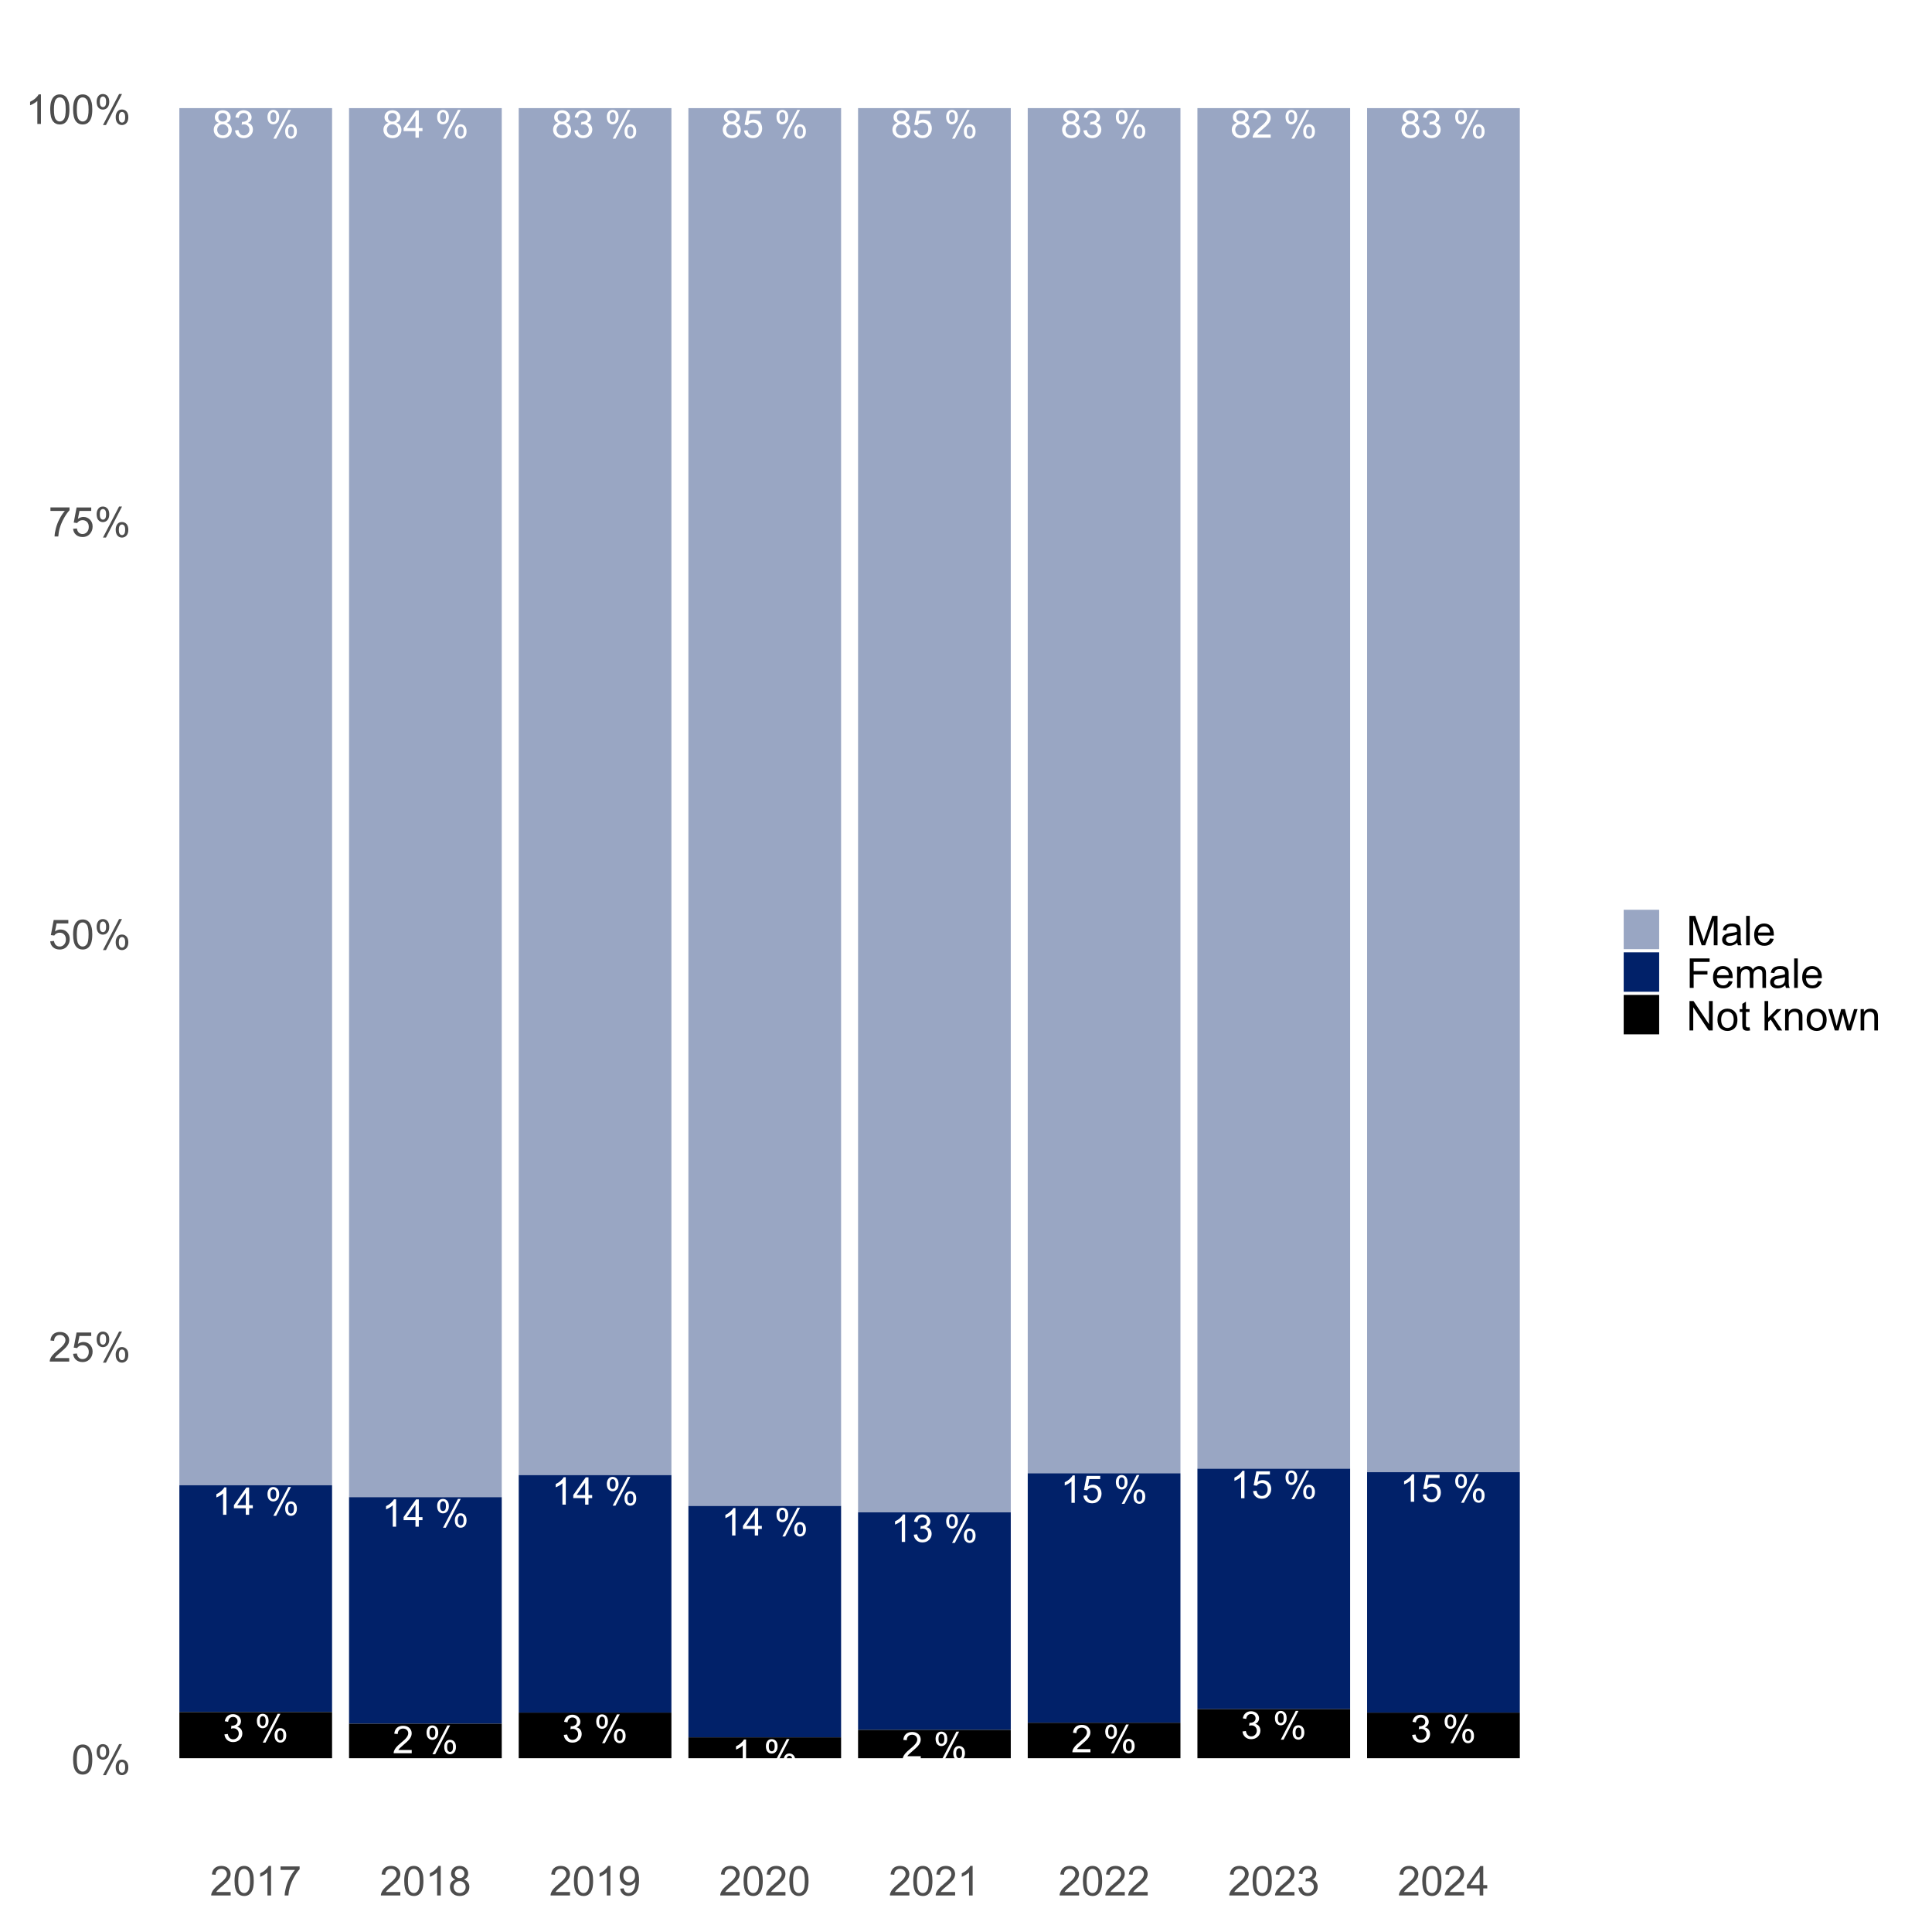
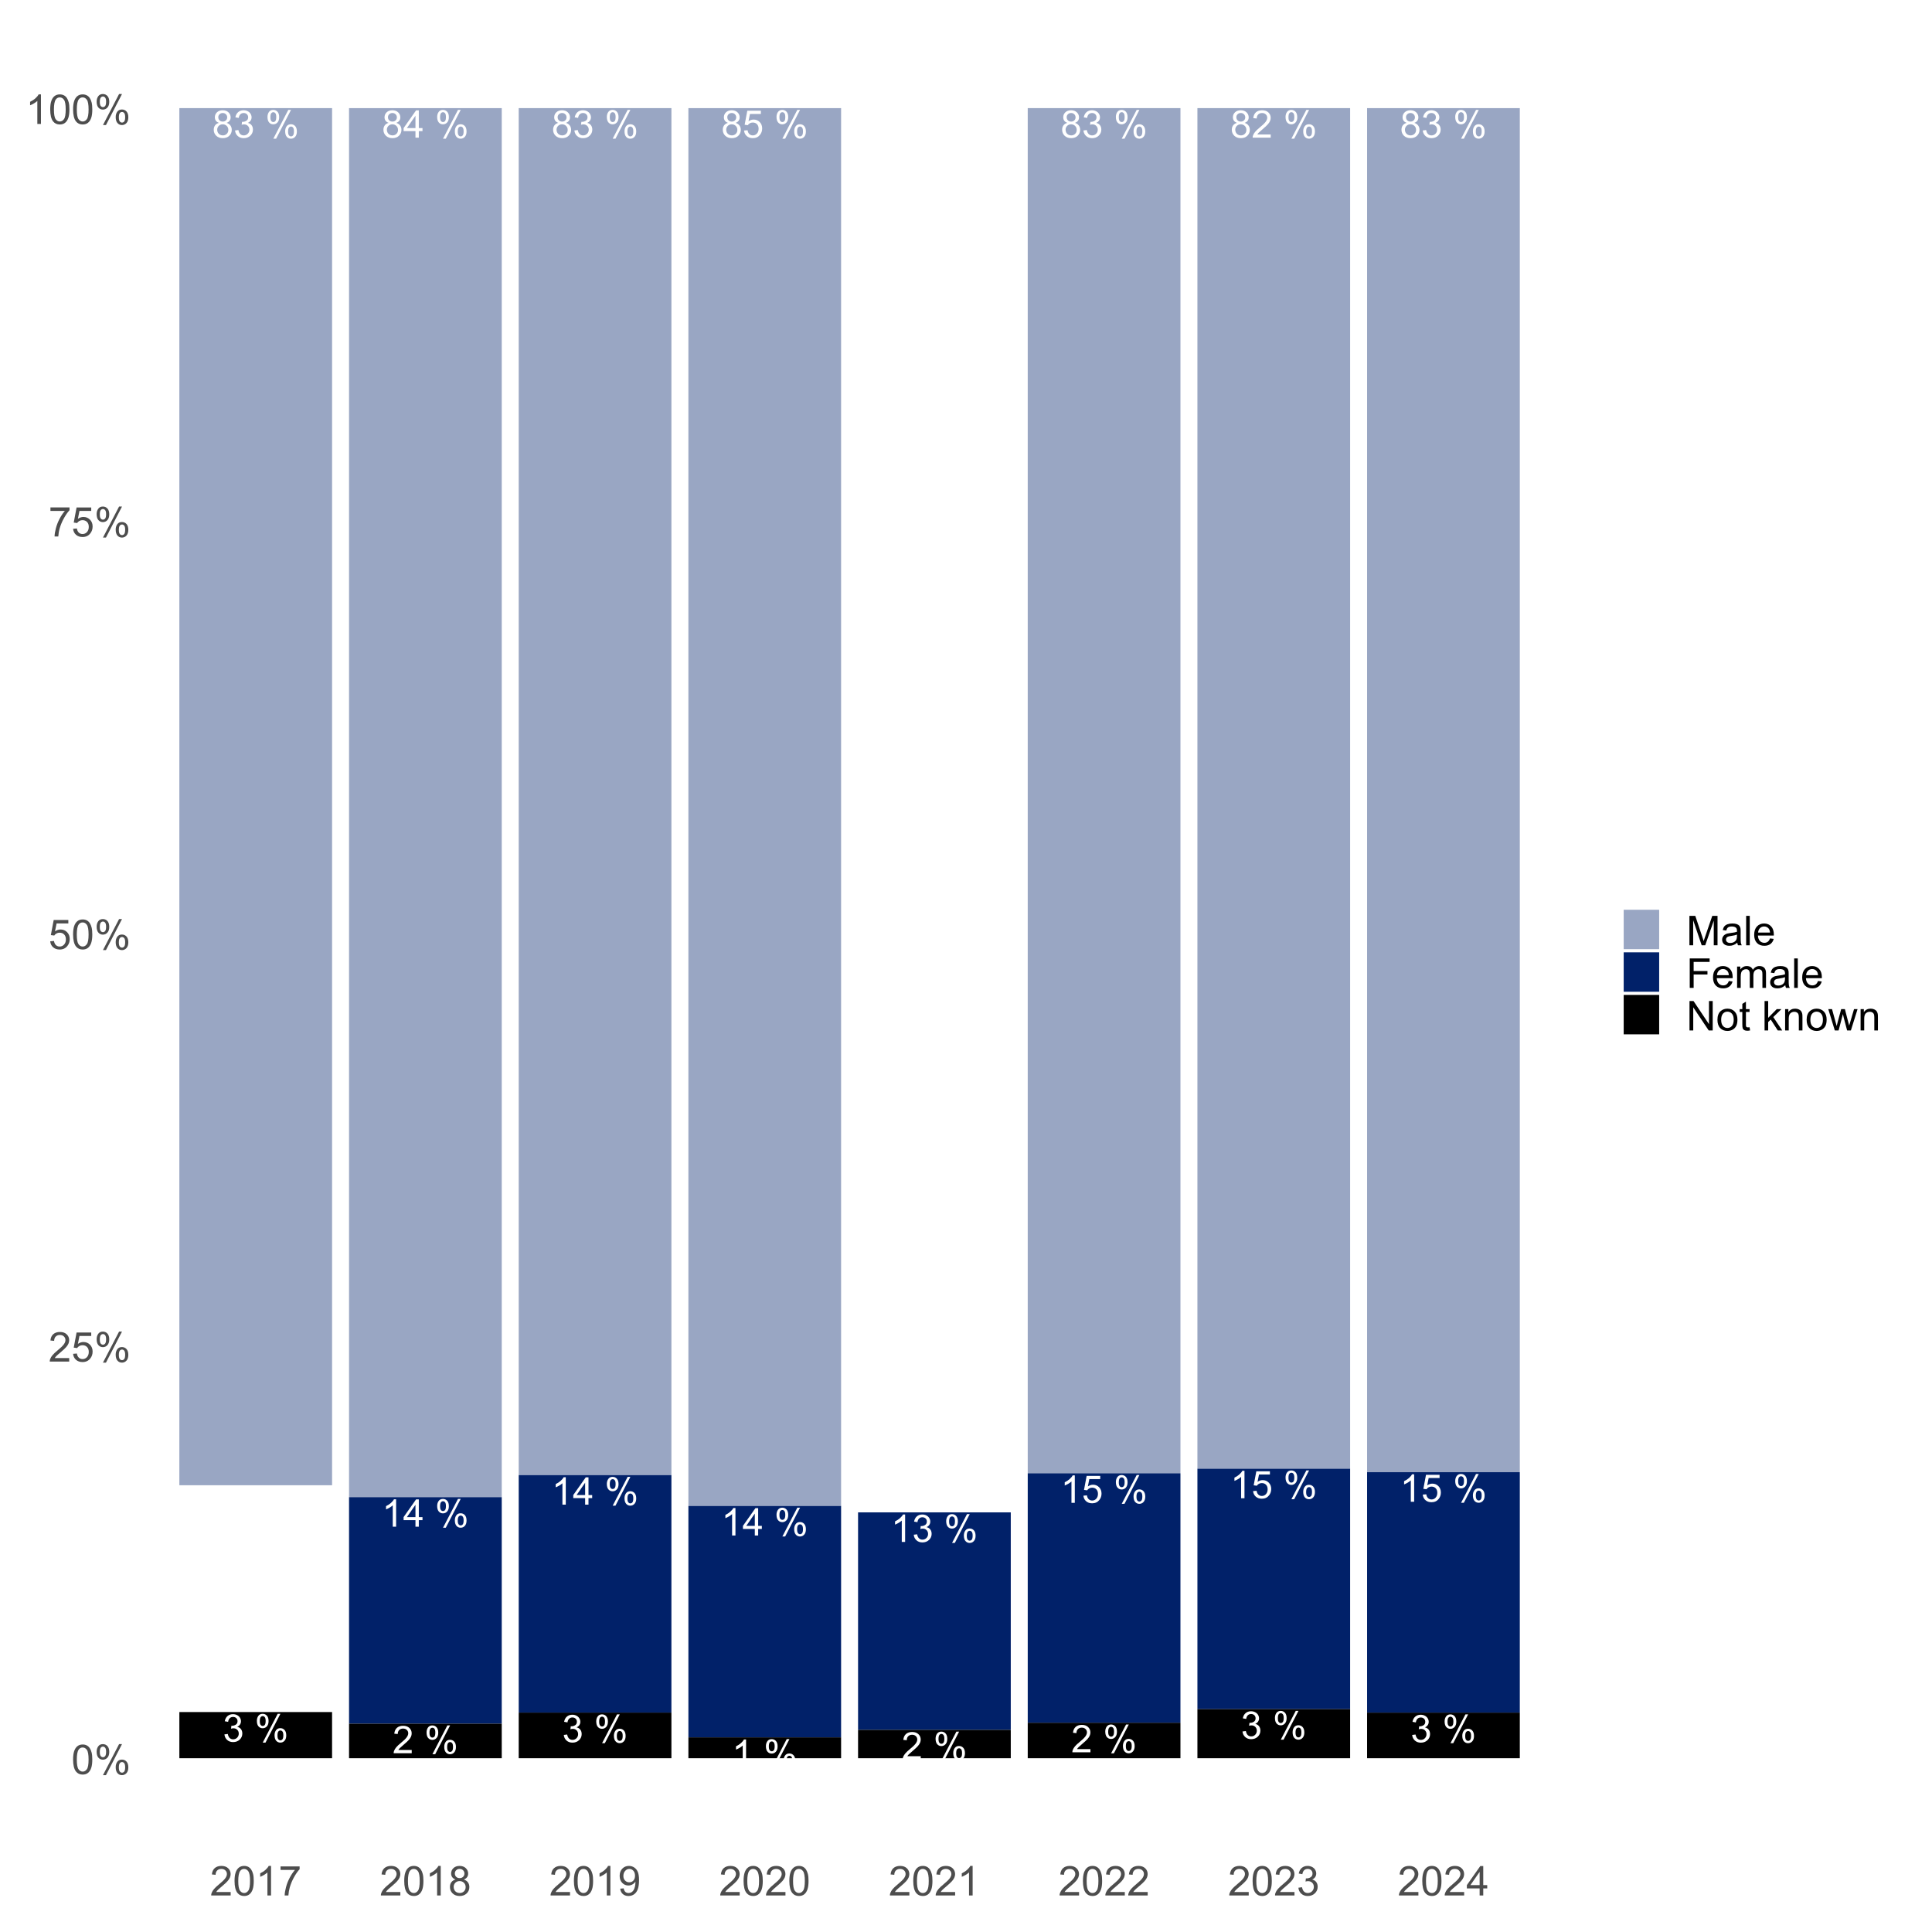
<svg xmlns="http://www.w3.org/2000/svg" xmlns:xlink="http://www.w3.org/1999/xlink" width="864" height="864" viewBox="0 0 864 864">
  <defs>
    <g>
      <g id="glyph-0-0">
        <path d="M 3.016 -6.625 C 2.395 -6.855 1.934 -7.18 1.633 -7.602 C 1.332 -8.023 1.184 -8.531 1.184 -9.121 C 1.184 -10.008 1.504 -10.758 2.141 -11.363 C 2.781 -11.969 3.633 -12.27 4.691 -12.27 C 5.762 -12.27 6.617 -11.961 7.27 -11.34 C 7.918 -10.723 8.242 -9.969 8.242 -9.078 C 8.242 -8.512 8.094 -8.02 7.797 -7.598 C 7.5 -7.18 7.051 -6.855 6.445 -6.625 C 7.195 -6.383 7.766 -5.988 8.156 -5.441 C 8.547 -4.898 8.746 -4.25 8.746 -3.492 C 8.746 -2.449 8.375 -1.57 7.637 -0.859 C 6.895 -0.148 5.926 0.207 4.719 0.207 C 3.512 0.207 2.539 -0.148 1.801 -0.863 C 1.062 -1.578 0.691 -2.469 0.691 -3.535 C 0.691 -4.328 0.895 -4.996 1.297 -5.531 C 1.699 -6.066 2.273 -6.434 3.016 -6.625 M 2.719 -9.168 C 2.719 -8.59 2.902 -8.117 3.277 -7.754 C 3.648 -7.387 4.133 -7.203 4.727 -7.203 C 5.305 -7.203 5.777 -7.383 6.148 -7.75 C 6.516 -8.113 6.703 -8.559 6.703 -9.086 C 6.703 -9.637 6.512 -10.098 6.133 -10.473 C 5.75 -10.848 5.277 -11.035 4.711 -11.035 C 4.137 -11.035 3.664 -10.852 3.285 -10.488 C 2.906 -10.121 2.719 -9.68 2.719 -9.168 M 2.234 -3.527 C 2.234 -3.098 2.336 -2.684 2.539 -2.285 C 2.742 -1.883 3.043 -1.574 3.441 -1.355 C 3.844 -1.137 4.273 -1.023 4.734 -1.023 C 5.453 -1.023 6.043 -1.258 6.512 -1.719 C 6.977 -2.18 7.211 -2.766 7.211 -3.477 C 7.211 -4.199 6.969 -4.797 6.488 -5.27 C 6.008 -5.742 5.406 -5.977 4.684 -5.977 C 3.98 -5.977 3.395 -5.742 2.93 -5.277 C 2.465 -4.809 2.234 -4.227 2.234 -3.527 Z M 2.234 -3.527 " />
      </g>
      <g id="glyph-0-1">
        <path d="M 0.719 -3.227 L 2.219 -3.426 C 2.391 -2.574 2.684 -1.965 3.098 -1.59 C 3.512 -1.211 4.016 -1.023 4.609 -1.023 C 5.316 -1.023 5.91 -1.27 6.398 -1.758 C 6.883 -2.246 7.129 -2.855 7.129 -3.574 C 7.129 -4.266 6.902 -4.832 6.453 -5.281 C 6 -5.727 5.43 -5.953 4.734 -5.953 C 4.453 -5.953 4.098 -5.895 3.676 -5.785 L 3.844 -7.102 C 3.941 -7.09 4.023 -7.086 4.086 -7.086 C 4.723 -7.086 5.297 -7.254 5.809 -7.586 C 6.32 -7.918 6.578 -8.434 6.578 -9.129 C 6.578 -9.68 6.391 -10.133 6.02 -10.496 C 5.645 -10.855 5.164 -11.035 4.578 -11.035 C 3.992 -11.035 3.508 -10.852 3.117 -10.488 C 2.73 -10.121 2.477 -9.57 2.367 -8.836 L 0.867 -9.102 C 1.051 -10.109 1.469 -10.887 2.117 -11.441 C 2.766 -11.992 3.574 -12.27 4.543 -12.27 C 5.211 -12.27 5.824 -12.129 6.387 -11.84 C 6.945 -11.555 7.375 -11.164 7.672 -10.668 C 7.969 -10.176 8.117 -9.648 8.117 -9.094 C 8.117 -8.566 7.977 -8.086 7.695 -7.652 C 7.41 -7.219 6.992 -6.875 6.434 -6.617 C 7.156 -6.453 7.719 -6.105 8.117 -5.582 C 8.52 -5.055 8.719 -4.398 8.719 -3.609 C 8.719 -2.543 8.332 -1.637 7.551 -0.895 C 6.773 -0.152 5.789 0.215 4.602 0.215 C 3.527 0.215 2.637 -0.102 1.93 -0.742 C 1.223 -1.383 0.816 -2.207 0.719 -3.227 Z M 0.719 -3.227 " />
      </g>
      <g id="glyph-0-2">
</g>
      <g id="glyph-0-3">
        <path d="M 0.992 -9.285 C 0.992 -10.16 1.211 -10.902 1.652 -11.512 C 2.09 -12.121 2.727 -12.43 3.559 -12.43 C 4.328 -12.43 4.961 -12.156 5.465 -11.609 C 5.969 -11.059 6.219 -10.254 6.219 -9.195 C 6.219 -8.16 5.965 -7.363 5.457 -6.805 C 4.949 -6.246 4.32 -5.969 3.574 -5.969 C 2.836 -5.969 2.223 -6.242 1.73 -6.793 C 1.238 -7.344 0.992 -8.176 0.992 -9.285 M 3.602 -11.395 C 3.23 -11.395 2.918 -11.234 2.672 -10.91 C 2.426 -10.59 2.301 -9.996 2.301 -9.137 C 2.301 -8.352 2.426 -7.801 2.676 -7.48 C 2.926 -7.16 3.234 -7.004 3.602 -7.004 C 3.98 -7.004 4.293 -7.164 4.539 -7.484 C 4.785 -7.809 4.91 -8.398 4.91 -9.254 C 4.91 -10.043 4.785 -10.598 4.535 -10.914 C 4.285 -11.234 3.973 -11.395 3.602 -11.395 M 3.609 0.449 L 10.293 -12.43 L 11.512 -12.43 L 4.852 0.449 L 3.609 0.449 M 8.895 -2.867 C 8.895 -3.746 9.113 -4.488 9.555 -5.098 C 9.992 -5.707 10.633 -6.012 11.469 -6.012 C 12.238 -6.012 12.871 -5.738 13.375 -5.188 C 13.879 -4.641 14.129 -3.836 14.129 -2.777 C 14.129 -1.742 13.875 -0.945 13.367 -0.387 C 12.859 0.172 12.23 0.449 11.477 0.449 C 10.738 0.449 10.125 0.172 9.633 -0.379 C 9.141 -0.934 8.895 -1.762 8.895 -2.867 M 11.512 -4.977 C 11.133 -4.977 10.82 -4.816 10.574 -4.492 C 10.328 -4.172 10.203 -3.578 10.203 -2.719 C 10.203 -1.941 10.328 -1.391 10.578 -1.066 C 10.828 -0.746 11.137 -0.582 11.504 -0.582 C 11.887 -0.582 12.203 -0.746 12.449 -1.066 C 12.695 -1.391 12.82 -1.977 12.82 -2.836 C 12.82 -3.625 12.695 -4.176 12.445 -4.496 C 12.195 -4.816 11.883 -4.977 11.512 -4.977 Z M 11.512 -4.977 " />
      </g>
      <g id="glyph-0-4">
        <path d="M 6.359 0 L 4.859 0 L 4.859 -9.562 C 4.5 -9.215 4.023 -8.871 3.438 -8.527 C 2.852 -8.184 2.324 -7.926 1.859 -7.754 L 1.859 -9.203 C 2.699 -9.598 3.43 -10.074 4.059 -10.637 C 4.688 -11.199 5.133 -11.742 5.395 -12.27 L 6.359 -12.27 Z M 6.359 0 " />
      </g>
      <g id="glyph-0-5">
        <path d="M 5.52 0 L 5.52 -2.926 L 0.215 -2.926 L 0.215 -4.301 L 5.793 -12.219 L 7.02 -12.219 L 7.02 -4.301 L 8.668 -4.301 L 8.668 -2.926 L 7.02 -2.926 L 7.02 0 L 5.52 0 M 5.52 -4.301 L 5.52 -9.812 L 1.691 -4.301 Z M 5.52 -4.301 " />
      </g>
      <g id="glyph-0-6">
        <path d="M 8.594 -1.441 L 8.594 0 L 0.516 0 C 0.504 -0.359 0.562 -0.707 0.691 -1.043 C 0.898 -1.594 1.227 -2.133 1.68 -2.668 C 2.133 -3.199 2.785 -3.816 3.645 -4.52 C 4.973 -5.605 5.867 -6.469 6.336 -7.105 C 6.801 -7.742 7.035 -8.344 7.035 -8.91 C 7.035 -9.504 6.824 -10.008 6.398 -10.414 C 5.973 -10.824 5.418 -11.027 4.734 -11.027 C 4.012 -11.027 3.434 -10.812 3 -10.379 C 2.566 -9.945 2.348 -9.344 2.344 -8.578 L 0.801 -8.734 C 0.906 -9.887 1.305 -10.762 1.992 -11.367 C 2.68 -11.969 3.605 -12.27 4.77 -12.27 C 5.941 -12.27 6.867 -11.945 7.551 -11.297 C 8.234 -10.645 8.578 -9.84 8.578 -8.879 C 8.578 -8.387 8.477 -7.906 8.277 -7.434 C 8.078 -6.965 7.746 -6.465 7.281 -5.945 C 6.816 -5.422 6.047 -4.703 4.969 -3.793 C 4.066 -3.035 3.488 -2.523 3.234 -2.254 C 2.98 -1.984 2.766 -1.715 2.602 -1.441 Z M 8.594 -1.441 " />
      </g>
      <g id="glyph-0-7">
        <path d="M 0.707 -3.199 L 2.285 -3.336 C 2.402 -2.566 2.672 -1.992 3.098 -1.605 C 3.523 -1.219 4.035 -1.023 4.633 -1.023 C 5.355 -1.023 5.969 -1.297 6.469 -1.844 C 6.969 -2.387 7.219 -3.109 7.219 -4.008 C 7.219 -4.867 6.977 -5.539 6.496 -6.035 C 6.016 -6.531 5.387 -6.777 4.609 -6.777 C 4.125 -6.777 3.691 -6.668 3.301 -6.449 C 2.91 -6.227 2.605 -5.945 2.383 -5.594 L 0.977 -5.777 L 2.16 -12.055 L 8.234 -12.055 L 8.234 -10.621 L 3.359 -10.621 L 2.699 -7.336 C 3.434 -7.848 4.203 -8.102 5.012 -8.102 C 6.078 -8.102 6.977 -7.734 7.711 -6.992 C 8.445 -6.254 8.812 -5.305 8.812 -4.145 C 8.812 -3.035 8.488 -2.082 7.844 -1.273 C 7.059 -0.285 5.992 0.207 4.633 0.207 C 3.523 0.207 2.617 -0.102 1.914 -0.727 C 1.211 -1.348 0.809 -2.172 0.707 -3.199 Z M 0.707 -3.199 " />
      </g>
      <g id="glyph-1-0">
        <path d="M 0.766 -6.496 C 0.766 -8.055 0.926 -9.305 1.246 -10.254 C 1.566 -11.203 2.039 -11.938 2.672 -12.453 C 3.305 -12.969 4.102 -13.227 5.059 -13.227 C 5.766 -13.227 6.387 -13.082 6.918 -12.797 C 7.449 -12.516 7.891 -12.102 8.238 -11.566 C 8.586 -11.031 8.859 -10.379 9.055 -9.609 C 9.254 -8.84 9.352 -7.801 9.352 -6.496 C 9.352 -4.949 9.195 -3.703 8.875 -2.754 C 8.559 -1.805 8.086 -1.07 7.453 -0.551 C 6.82 -0.035 6.023 0.227 5.059 0.227 C 3.789 0.227 2.793 -0.23 2.066 -1.141 C 1.199 -2.238 0.766 -4.023 0.766 -6.496 M 2.426 -6.496 C 2.426 -4.332 2.68 -2.895 3.184 -2.18 C 3.691 -1.465 4.316 -1.105 5.059 -1.105 C 5.801 -1.105 6.426 -1.465 6.93 -2.184 C 7.438 -2.902 7.691 -4.34 7.691 -6.496 C 7.691 -8.664 7.438 -10.105 6.93 -10.816 C 6.426 -11.531 5.797 -11.887 5.039 -11.887 C 4.297 -11.887 3.703 -11.57 3.262 -10.941 C 2.703 -10.141 2.426 -8.656 2.426 -6.496 Z M 2.426 -6.496 " />
      </g>
      <g id="glyph-1-1">
        <path d="M 1.07 -10.008 C 1.07 -10.949 1.305 -11.75 1.777 -12.406 C 2.254 -13.066 2.938 -13.395 3.836 -13.395 C 4.664 -13.395 5.348 -13.102 5.891 -12.512 C 6.43 -11.922 6.703 -11.055 6.703 -9.91 C 6.703 -8.797 6.43 -7.938 5.879 -7.336 C 5.332 -6.734 4.656 -6.434 3.855 -6.434 C 3.059 -6.434 2.395 -6.73 1.863 -7.324 C 1.336 -7.914 1.07 -8.812 1.07 -10.008 M 3.883 -12.281 C 3.48 -12.281 3.145 -12.109 2.879 -11.762 C 2.613 -11.414 2.48 -10.773 2.48 -9.848 C 2.48 -9.004 2.613 -8.406 2.883 -8.062 C 3.152 -7.719 3.484 -7.547 3.883 -7.547 C 4.289 -7.547 4.625 -7.719 4.891 -8.066 C 5.16 -8.414 5.293 -9.051 5.293 -9.973 C 5.293 -10.824 5.156 -11.422 4.887 -11.766 C 4.617 -12.109 4.281 -12.281 3.883 -12.281 M 3.891 0.484 L 11.098 -13.395 L 12.406 -13.395 L 5.23 0.484 L 3.891 0.484 M 9.586 -3.09 C 9.586 -4.035 9.824 -4.84 10.297 -5.492 C 10.77 -6.148 11.457 -6.477 12.363 -6.477 C 13.188 -6.477 13.875 -6.184 14.414 -5.594 C 14.957 -5.004 15.227 -4.137 15.23 -2.992 C 15.227 -1.879 14.953 -1.02 14.406 -0.418 C 13.859 0.184 13.18 0.484 12.371 0.484 C 11.574 0.484 10.91 0.188 10.383 -0.41 C 9.852 -1.004 9.586 -1.898 9.586 -3.09 M 12.406 -5.363 C 12 -5.363 11.664 -5.191 11.398 -4.844 C 11.129 -4.496 10.996 -3.855 10.996 -2.93 C 10.996 -2.09 11.133 -1.496 11.402 -1.148 C 11.672 -0.801 12.004 -0.629 12.398 -0.629 C 12.812 -0.629 13.152 -0.801 13.418 -1.148 C 13.684 -1.496 13.816 -2.133 13.816 -3.055 C 13.816 -3.906 13.684 -4.504 13.414 -4.848 C 13.145 -5.191 12.809 -5.363 12.406 -5.363 Z M 12.406 -5.363 " />
      </g>
      <g id="glyph-1-2">
        <path d="M 9.262 -1.555 L 9.262 0 L 0.559 0 C 0.547 -0.391 0.609 -0.766 0.746 -1.125 C 0.969 -1.715 1.32 -2.301 1.809 -2.875 C 2.297 -3.449 3.004 -4.113 3.926 -4.871 C 5.359 -6.043 6.324 -6.973 6.828 -7.66 C 7.332 -8.344 7.582 -8.992 7.582 -9.605 C 7.582 -10.246 7.355 -10.785 6.895 -11.227 C 6.438 -11.668 5.84 -11.887 5.102 -11.887 C 4.324 -11.887 3.703 -11.652 3.234 -11.188 C 2.766 -10.719 2.531 -10.07 2.523 -9.246 L 0.863 -9.414 C 0.977 -10.656 1.406 -11.602 2.148 -12.25 C 2.891 -12.898 3.887 -13.227 5.141 -13.227 C 6.402 -13.227 7.402 -12.875 8.141 -12.176 C 8.875 -11.473 9.246 -10.605 9.246 -9.57 C 9.246 -9.043 9.137 -8.523 8.922 -8.016 C 8.707 -7.504 8.348 -6.969 7.848 -6.406 C 7.348 -5.844 6.516 -5.07 5.355 -4.09 C 4.383 -3.273 3.762 -2.723 3.484 -2.43 C 3.211 -2.141 2.984 -1.848 2.805 -1.555 Z M 9.262 -1.555 " />
      </g>
      <g id="glyph-1-3">
        <path d="M 0.766 -3.449 L 2.461 -3.594 C 2.586 -2.766 2.879 -2.145 3.336 -1.73 C 3.797 -1.312 4.348 -1.105 4.996 -1.105 C 5.773 -1.105 6.434 -1.398 6.973 -1.984 C 7.512 -2.574 7.781 -3.352 7.781 -4.32 C 7.781 -5.242 7.52 -5.973 7.004 -6.504 C 6.484 -7.039 5.809 -7.305 4.969 -7.305 C 4.449 -7.305 3.977 -7.188 3.559 -6.949 C 3.137 -6.711 2.809 -6.406 2.57 -6.027 L 1.051 -6.227 L 2.328 -12.992 L 8.875 -12.992 L 8.875 -11.445 L 3.621 -11.445 L 2.91 -7.906 C 3.703 -8.457 4.531 -8.734 5.398 -8.734 C 6.551 -8.734 7.52 -8.336 8.312 -7.539 C 9.102 -6.742 9.496 -5.719 9.496 -4.465 C 9.496 -3.273 9.148 -2.242 8.453 -1.375 C 7.609 -0.309 6.457 0.227 4.996 0.227 C 3.797 0.227 2.82 -0.109 2.062 -0.781 C 1.305 -1.453 0.871 -2.344 0.766 -3.449 Z M 0.766 -3.449 " />
      </g>
      <g id="glyph-1-4">
        <path d="M 0.871 -11.445 L 0.871 -13 L 9.398 -13 L 9.398 -11.742 C 8.559 -10.852 7.727 -9.664 6.906 -8.184 C 6.082 -6.707 5.445 -5.184 4.996 -3.621 C 4.672 -2.52 4.465 -1.312 4.375 0 L 2.715 0 C 2.73 -1.035 2.934 -2.289 3.324 -3.754 C 3.715 -5.223 4.273 -6.637 5 -8 C 5.727 -9.363 6.5 -10.512 7.324 -11.445 Z M 0.871 -11.445 " />
      </g>
      <g id="glyph-1-5">
        <path d="M 6.855 0 L 5.238 0 L 5.238 -10.305 C 4.848 -9.934 4.34 -9.562 3.707 -9.191 C 3.074 -8.82 2.508 -8.543 2.004 -8.355 L 2.004 -9.918 C 2.906 -10.344 3.699 -10.859 4.375 -11.465 C 5.051 -12.07 5.531 -12.656 5.812 -13.227 L 6.855 -13.227 Z M 6.855 0 " />
      </g>
      <g id="glyph-1-6">
        <path d="M 3.254 -7.145 C 2.582 -7.387 2.086 -7.738 1.762 -8.195 C 1.438 -8.648 1.277 -9.195 1.277 -9.828 C 1.277 -10.789 1.621 -11.594 2.309 -12.246 C 2.996 -12.898 3.914 -13.227 5.059 -13.227 C 6.207 -13.227 7.133 -12.891 7.836 -12.223 C 8.535 -11.555 8.887 -10.742 8.887 -9.785 C 8.887 -9.172 8.727 -8.641 8.406 -8.188 C 8.086 -7.738 7.598 -7.387 6.945 -7.145 C 7.754 -6.879 8.367 -6.453 8.793 -5.867 C 9.215 -5.281 9.426 -4.578 9.426 -3.766 C 9.426 -2.637 9.027 -1.691 8.23 -0.926 C 7.434 -0.16 6.387 0.227 5.086 0.227 C 3.785 0.227 2.738 -0.16 1.941 -0.93 C 1.145 -1.699 0.746 -2.66 0.746 -3.809 C 0.746 -4.664 0.961 -5.383 1.398 -5.961 C 1.832 -6.539 2.449 -6.934 3.254 -7.145 M 2.93 -9.883 C 2.93 -9.262 3.129 -8.75 3.531 -8.355 C 3.934 -7.961 4.453 -7.762 5.094 -7.762 C 5.719 -7.762 6.227 -7.957 6.625 -8.352 C 7.023 -8.742 7.223 -9.223 7.223 -9.793 C 7.223 -10.387 7.02 -10.883 6.609 -11.289 C 6.199 -11.691 5.688 -11.895 5.078 -11.895 C 4.461 -11.895 3.945 -11.699 3.539 -11.301 C 3.133 -10.906 2.93 -10.434 2.93 -9.883 M 2.406 -3.801 C 2.406 -3.34 2.516 -2.895 2.734 -2.461 C 2.953 -2.031 3.281 -1.695 3.711 -1.461 C 4.141 -1.223 4.605 -1.105 5.102 -1.105 C 5.875 -1.105 6.516 -1.355 7.016 -1.852 C 7.52 -2.348 7.773 -2.98 7.773 -3.746 C 7.773 -4.523 7.512 -5.168 6.996 -5.68 C 6.477 -6.188 5.828 -6.441 5.051 -6.441 C 4.289 -6.441 3.656 -6.191 3.156 -5.688 C 2.656 -5.184 2.406 -4.555 2.406 -3.801 Z M 2.406 -3.801 " />
      </g>
      <g id="glyph-1-7">
        <path d="M 1.008 -3.047 L 2.562 -3.191 C 2.691 -2.457 2.945 -1.93 3.316 -1.598 C 3.688 -1.27 4.164 -1.105 4.742 -1.105 C 5.242 -1.105 5.676 -1.219 6.051 -1.445 C 6.426 -1.676 6.73 -1.977 6.973 -2.359 C 7.211 -2.738 7.41 -3.254 7.574 -3.898 C 7.734 -4.547 7.816 -5.203 7.816 -5.875 C 7.816 -5.949 7.812 -6.055 7.809 -6.199 C 7.484 -5.684 7.043 -5.266 6.48 -4.945 C 5.922 -4.625 5.316 -4.465 4.664 -4.465 C 3.574 -4.465 2.652 -4.859 1.895 -5.652 C 1.141 -6.441 0.766 -7.484 0.766 -8.777 C 0.766 -10.113 1.156 -11.188 1.945 -12.004 C 2.734 -12.816 3.719 -13.227 4.906 -13.227 C 5.762 -13.227 6.547 -12.996 7.254 -12.535 C 7.965 -12.07 8.504 -11.414 8.871 -10.562 C 9.242 -9.707 9.426 -8.473 9.426 -6.855 C 9.426 -5.172 9.242 -3.832 8.875 -2.836 C 8.512 -1.836 7.969 -1.078 7.246 -0.559 C 6.523 -0.035 5.68 0.227 4.707 0.227 C 3.676 0.227 2.836 -0.062 2.184 -0.633 C 1.531 -1.207 1.137 -2.008 1.008 -3.047 M 7.629 -8.859 C 7.629 -9.785 7.379 -10.523 6.887 -11.07 C 6.391 -11.613 5.797 -11.887 5.102 -11.887 C 4.383 -11.887 3.758 -11.594 3.227 -11.008 C 2.691 -10.418 2.426 -9.66 2.426 -8.723 C 2.426 -7.887 2.68 -7.203 3.184 -6.68 C 3.691 -6.156 4.316 -5.895 5.059 -5.895 C 5.809 -5.895 6.422 -6.156 6.906 -6.68 C 7.387 -7.203 7.629 -7.93 7.629 -8.859 Z M 7.629 -8.859 " />
      </g>
      <g id="glyph-1-8">
        <path d="M 0.773 -3.477 L 2.391 -3.691 C 2.574 -2.777 2.891 -2.117 3.336 -1.711 C 3.785 -1.309 4.328 -1.105 4.969 -1.105 C 5.73 -1.105 6.371 -1.367 6.895 -1.895 C 7.418 -2.422 7.68 -3.074 7.684 -3.855 C 7.68 -4.598 7.438 -5.211 6.953 -5.691 C 6.469 -6.172 5.852 -6.414 5.102 -6.414 C 4.797 -6.414 4.418 -6.355 3.961 -6.234 L 4.141 -7.656 C 4.25 -7.645 4.336 -7.637 4.402 -7.637 C 5.09 -7.637 5.711 -7.816 6.262 -8.176 C 6.812 -8.535 7.09 -9.09 7.09 -9.84 C 7.09 -10.43 6.887 -10.922 6.488 -11.312 C 6.086 -11.699 5.566 -11.895 4.934 -11.895 C 4.305 -11.895 3.781 -11.699 3.359 -11.301 C 2.941 -10.906 2.672 -10.312 2.551 -9.523 L 0.934 -9.812 C 1.133 -10.895 1.582 -11.734 2.281 -12.332 C 2.984 -12.926 3.855 -13.227 4.898 -13.227 C 5.617 -13.227 6.277 -13.07 6.883 -12.762 C 7.488 -12.453 7.949 -12.031 8.27 -11.5 C 8.59 -10.969 8.75 -10.402 8.75 -9.801 C 8.75 -9.234 8.598 -8.715 8.293 -8.246 C 7.988 -7.781 7.535 -7.41 6.938 -7.133 C 7.715 -6.953 8.32 -6.582 8.75 -6.016 C 9.184 -5.449 9.398 -4.742 9.398 -3.891 C 9.398 -2.742 8.977 -1.766 8.141 -0.965 C 7.301 -0.168 6.242 0.234 4.961 0.234 C 3.805 0.234 2.844 -0.109 2.078 -0.801 C 1.316 -1.488 0.879 -2.383 0.773 -3.477 Z M 0.773 -3.477 " />
      </g>
      <g id="glyph-1-9">
        <path d="M 5.949 0 L 5.949 -3.152 L 0.234 -3.152 L 0.234 -4.637 L 6.246 -13.172 L 7.566 -13.172 L 7.566 -4.637 L 9.344 -4.637 L 9.344 -3.152 L 7.566 -3.152 L 7.566 0 L 5.949 0 M 5.949 -4.637 L 5.949 -10.574 L 1.824 -4.637 Z M 5.949 -4.637 " />
      </g>
      <g id="glyph-1-10">
        <path d="M 1.367 0 L 1.367 -13.172 L 3.988 -13.172 L 7.105 -3.844 C 7.395 -2.977 7.605 -2.328 7.734 -1.895 C 7.887 -2.375 8.117 -3.078 8.438 -4.008 L 11.59 -13.172 L 13.934 -13.172 L 13.934 0 L 12.254 0 L 12.254 -11.023 L 8.426 0 L 6.855 0 L 3.047 -11.211 L 3.047 0 Z M 1.367 0 " />
      </g>
      <g id="glyph-1-11">
        <path d="M 7.438 -1.176 C 6.84 -0.668 6.262 -0.309 5.711 -0.098 C 5.156 0.109 4.562 0.215 3.926 0.215 C 2.879 0.215 2.074 -0.039 1.508 -0.551 C 0.945 -1.066 0.664 -1.719 0.664 -2.516 C 0.664 -2.984 0.77 -3.41 0.984 -3.797 C 1.195 -4.184 1.477 -4.492 1.82 -4.727 C 2.164 -4.961 2.551 -5.137 2.984 -5.258 C 3.301 -5.34 3.781 -5.422 4.422 -5.5 C 5.727 -5.652 6.688 -5.84 7.305 -6.055 C 7.309 -6.277 7.312 -6.418 7.312 -6.477 C 7.312 -7.137 7.16 -7.602 6.855 -7.871 C 6.441 -8.234 5.828 -8.418 5.012 -8.418 C 4.254 -8.418 3.691 -8.285 3.328 -8.02 C 2.965 -7.754 2.699 -7.281 2.523 -6.605 L 0.945 -6.82 C 1.086 -7.496 1.324 -8.043 1.652 -8.457 C 1.984 -8.875 2.457 -9.195 3.082 -9.422 C 3.703 -9.645 4.426 -9.758 5.246 -9.758 C 6.062 -9.758 6.723 -9.66 7.234 -9.469 C 7.742 -9.277 8.117 -9.035 8.355 -8.746 C 8.594 -8.457 8.762 -8.09 8.859 -7.645 C 8.914 -7.371 8.941 -6.875 8.941 -6.156 L 8.941 -4 C 8.941 -2.496 8.973 -1.543 9.043 -1.145 C 9.113 -0.746 9.246 -0.367 9.453 0 L 7.762 0 C 7.594 -0.336 7.488 -0.727 7.438 -1.176 M 7.305 -4.789 C 6.719 -4.551 5.836 -4.344 4.664 -4.18 C 3.996 -4.082 3.527 -3.973 3.254 -3.855 C 2.977 -3.734 2.766 -3.559 2.613 -3.328 C 2.465 -3.098 2.391 -2.844 2.391 -2.562 C 2.391 -2.129 2.555 -1.77 2.879 -1.484 C 3.207 -1.195 3.684 -1.051 4.312 -1.051 C 4.934 -1.051 5.488 -1.188 5.977 -1.461 C 6.461 -1.734 6.816 -2.105 7.043 -2.578 C 7.219 -2.945 7.305 -3.484 7.305 -4.195 Z M 7.305 -4.789 " />
      </g>
      <g id="glyph-1-12">
        <path d="M 1.176 0 L 1.176 -13.172 L 2.793 -13.172 L 2.793 0 Z M 1.176 0 " />
      </g>
      <g id="glyph-1-13">
        <path d="M 7.746 -3.074 L 9.414 -2.867 C 9.152 -1.891 8.664 -1.133 7.953 -0.594 C 7.238 -0.055 6.328 0.215 5.219 0.215 C 3.824 0.215 2.719 -0.215 1.898 -1.074 C 1.082 -1.934 0.676 -3.137 0.676 -4.691 C 0.676 -6.297 1.086 -7.539 1.914 -8.426 C 2.742 -9.312 3.812 -9.758 5.129 -9.758 C 6.406 -9.758 7.449 -9.324 8.258 -8.453 C 9.066 -7.586 9.469 -6.363 9.469 -4.789 C 9.469 -4.691 9.465 -4.551 9.461 -4.359 L 2.344 -4.359 C 2.406 -3.309 2.703 -2.508 3.234 -1.949 C 3.766 -1.395 4.434 -1.113 5.23 -1.113 C 5.82 -1.113 6.328 -1.27 6.746 -1.582 C 7.168 -1.895 7.5 -2.391 7.746 -3.074 M 2.434 -5.688 L 7.762 -5.688 C 7.691 -6.488 7.488 -7.09 7.152 -7.492 C 6.637 -8.117 5.969 -8.426 5.148 -8.426 C 4.406 -8.426 3.781 -8.18 3.273 -7.684 C 2.77 -7.184 2.488 -6.52 2.434 -5.688 Z M 2.434 -5.688 " />
      </g>
      <g id="glyph-1-14">
        <path d="M 1.508 0 L 1.508 -13.172 L 10.395 -13.172 L 10.395 -11.617 L 3.254 -11.617 L 3.254 -7.539 L 9.434 -7.539 L 9.434 -5.984 L 3.254 -5.984 L 3.254 0 Z M 1.508 0 " />
      </g>
      <g id="glyph-1-15">
        <path d="M 1.215 0 L 1.215 -9.543 L 2.66 -9.543 L 2.66 -8.203 C 2.957 -8.672 3.355 -9.047 3.855 -9.332 C 4.352 -9.613 4.918 -9.758 5.551 -9.758 C 6.258 -9.758 6.84 -9.609 7.289 -9.316 C 7.742 -9.023 8.062 -8.613 8.246 -8.086 C 9.004 -9.199 9.984 -9.758 11.195 -9.758 C 12.141 -9.758 12.867 -9.496 13.379 -8.973 C 13.887 -8.445 14.141 -7.641 14.141 -6.551 L 14.141 0 L 12.535 0 L 12.535 -6.012 C 12.535 -6.656 12.48 -7.125 12.375 -7.406 C 12.27 -7.691 12.082 -7.922 11.805 -8.094 C 11.531 -8.27 11.207 -8.355 10.836 -8.355 C 10.164 -8.355 9.605 -8.133 9.164 -7.688 C 8.723 -7.238 8.5 -6.527 8.5 -5.543 L 8.5 0 L 6.883 0 L 6.883 -6.199 C 6.883 -6.918 6.75 -7.457 6.488 -7.816 C 6.223 -8.176 5.793 -8.355 5.191 -8.355 C 4.738 -8.355 4.316 -8.234 3.93 -7.996 C 3.543 -7.758 3.266 -7.406 3.09 -6.945 C 2.918 -6.484 2.832 -5.82 2.832 -4.949 L 2.832 0 Z M 1.215 0 " />
      </g>
      <g id="glyph-1-16">
        <path d="M 1.402 0 L 1.402 -13.172 L 3.191 -13.172 L 10.109 -2.832 L 10.109 -13.172 L 11.777 -13.172 L 11.777 0 L 9.992 0 L 3.074 -10.352 L 3.074 0 Z M 1.402 0 " />
      </g>
      <g id="glyph-1-17">
        <path d="M 0.609 -4.77 C 0.609 -6.539 1.102 -7.848 2.086 -8.695 C 2.906 -9.402 3.906 -9.758 5.086 -9.758 C 6.398 -9.758 7.469 -9.328 8.301 -8.469 C 9.133 -7.609 9.551 -6.422 9.551 -4.906 C 9.551 -3.676 9.367 -2.711 8.996 -2.008 C 8.629 -1.305 8.094 -0.758 7.391 -0.367 C 6.688 0.02 5.918 0.215 5.086 0.215 C 3.75 0.215 2.668 -0.211 1.848 -1.07 C 1.023 -1.926 0.609 -3.16 0.609 -4.77 M 2.273 -4.77 C 2.273 -3.551 2.539 -2.633 3.074 -2.027 C 3.605 -1.418 4.277 -1.113 5.086 -1.113 C 5.887 -1.113 6.555 -1.418 7.09 -2.031 C 7.621 -2.641 7.887 -3.574 7.887 -4.824 C 7.887 -6.004 7.621 -6.898 7.086 -7.508 C 6.547 -8.113 5.883 -8.418 5.086 -8.418 C 4.277 -8.418 3.605 -8.117 3.074 -7.512 C 2.539 -6.906 2.273 -5.992 2.273 -4.77 Z M 2.273 -4.77 " />
      </g>
      <g id="glyph-1-18">
        <path d="M 4.742 -1.445 L 4.977 -0.02 C 4.523 0.078 4.113 0.125 3.754 0.125 C 3.168 0.125 2.715 0.031 2.391 -0.152 C 2.066 -0.34 1.84 -0.582 1.707 -0.887 C 1.574 -1.188 1.508 -1.824 1.508 -2.793 L 1.508 -8.285 L 0.324 -8.285 L 0.324 -9.543 L 1.508 -9.543 L 1.508 -11.906 L 3.117 -12.875 L 3.117 -9.543 L 4.742 -9.543 L 4.742 -8.285 L 3.117 -8.285 L 3.117 -2.703 C 3.117 -2.242 3.145 -1.945 3.203 -1.816 C 3.262 -1.684 3.352 -1.578 3.48 -1.5 C 3.609 -1.422 3.793 -1.383 4.035 -1.383 C 4.215 -1.383 4.449 -1.406 4.742 -1.445 Z M 4.742 -1.445 " />
      </g>
      <g id="glyph-1-19">
</g>
      <g id="glyph-1-20">
        <path d="M 1.223 0 L 1.223 -13.172 L 2.84 -13.172 L 2.84 -5.66 L 6.668 -9.543 L 8.762 -9.543 L 5.113 -6 L 9.129 0 L 7.133 0 L 3.98 -4.879 L 2.84 -3.781 L 2.84 0 Z M 1.223 0 " />
      </g>
      <g id="glyph-1-21">
        <path d="M 1.215 0 L 1.215 -9.543 L 2.668 -9.543 L 2.668 -8.184 C 3.367 -9.234 4.383 -9.758 5.707 -9.758 C 6.281 -9.758 6.809 -9.652 7.289 -9.445 C 7.773 -9.242 8.133 -8.969 8.375 -8.633 C 8.613 -8.297 8.781 -7.898 8.875 -7.438 C 8.938 -7.141 8.965 -6.617 8.965 -5.867 L 8.965 0 L 7.348 0 L 7.348 -5.805 C 7.348 -6.461 7.285 -6.957 7.16 -7.281 C 7.035 -7.609 6.812 -7.867 6.492 -8.062 C 6.172 -8.258 5.797 -8.355 5.363 -8.355 C 4.676 -8.355 4.082 -8.137 3.582 -7.699 C 3.082 -7.262 2.832 -6.434 2.832 -5.211 L 2.832 0 Z M 1.215 0 " />
      </g>
      <g id="glyph-1-22">
        <path d="M 2.973 0 L 0.055 -9.543 L 1.727 -9.543 L 3.242 -4.035 L 3.809 -1.984 C 3.832 -2.086 4 -2.742 4.305 -3.953 L 5.82 -9.543 L 7.484 -9.543 L 8.914 -4.008 L 9.391 -2.184 L 9.938 -4.023 L 11.57 -9.543 L 13.145 -9.543 L 10.16 0 L 8.48 0 L 6.965 -5.715 L 6.594 -7.34 L 4.664 0 Z M 2.973 0 " />
      </g>
    </g>
    <clipPath id="clip-0">
      <path clip-rule="nonzero" d="M 68.828 11.457 L 691.043 11.457 L 691.043 823.188 L 68.828 823.188 Z M 68.828 11.457 " />
    </clipPath>
  </defs>
  <rect x="-86.4" y="-86.4" width="1036.8" height="1036.8" fill="rgb(100%, 100%, 100%)" fill-opacity="1" />
  <rect x="-86.4" y="-86.4" width="1036.8" height="1036.8" fill="rgb(100%, 100%, 100%)" fill-opacity="1" />
  <path fill="none" stroke-width="2.231" stroke-linecap="round" stroke-linejoin="round" stroke="rgb(100%, 100%, 100%)" stroke-opacity="1" stroke-miterlimit="10" d="M 0 864 L 864 864 L 864 0 L 0 0 Z M 0 864 " />
  <g clip-path="url(#clip-0)">
    <path fill-rule="nonzero" fill="rgb(100%, 100%, 100%)" fill-opacity="1" d="M 68.828 823.188 L 691.043 823.188 L 691.043 11.457 L 68.828 11.457 Z M 68.828 823.188 " />
  </g>
  <path fill-rule="nonzero" fill="rgb(0.392%, 12.941%, 41.176%)" fill-opacity="0.4" d="M 80.211 664.207 L 148.504 664.207 L 148.504 48.352 L 80.211 48.352 Z M 80.211 664.207 " />
-   <path fill-rule="nonzero" fill="rgb(0.392%, 12.941%, 41.176%)" fill-opacity="1" d="M 80.211 765.633 L 148.504 765.633 L 148.504 664.207 L 80.211 664.207 Z M 80.211 765.633 " />
  <path fill-rule="nonzero" fill="rgb(0%, 0%, 0%)" fill-opacity="1" d="M 80.211 786.293 L 148.504 786.293 L 148.504 765.637 L 80.211 765.637 Z M 80.211 786.293 " />
  <path fill-rule="nonzero" fill="rgb(0.392%, 12.941%, 41.176%)" fill-opacity="0.4" d="M 156.09 669.535 L 224.383 669.535 L 224.383 48.355 L 156.09 48.355 Z M 156.09 669.535 " />
  <path fill-rule="nonzero" fill="rgb(0.392%, 12.941%, 41.176%)" fill-opacity="1" d="M 156.09 770.828 L 224.383 770.828 L 224.383 669.535 L 156.09 669.535 Z M 156.09 770.828 " />
  <path fill-rule="nonzero" fill="rgb(0%, 0%, 0%)" fill-opacity="1" d="M 156.09 786.293 L 224.383 786.293 L 224.383 770.832 L 156.09 770.832 Z M 156.09 786.293 " />
  <path fill-rule="nonzero" fill="rgb(0.392%, 12.941%, 41.176%)" fill-opacity="0.4" d="M 231.969 659.668 L 300.262 659.668 L 300.262 48.352 L 231.969 48.352 Z M 231.969 659.668 " />
  <path fill-rule="nonzero" fill="rgb(0.392%, 12.941%, 41.176%)" fill-opacity="1" d="M 231.969 765.879 L 300.262 765.879 L 300.262 659.668 L 231.969 659.668 Z M 231.969 765.879 " />
  <path fill-rule="nonzero" fill="rgb(0%, 0%, 0%)" fill-opacity="1" d="M 231.969 786.293 L 300.262 786.293 L 300.262 765.883 L 231.969 765.883 Z M 231.969 786.293 " />
  <path fill-rule="nonzero" fill="rgb(0.392%, 12.941%, 41.176%)" fill-opacity="0.4" d="M 307.852 673.461 L 376.145 673.461 L 376.145 48.355 L 307.852 48.355 Z M 307.852 673.461 " />
  <path fill-rule="nonzero" fill="rgb(0.392%, 12.941%, 41.176%)" fill-opacity="1" d="M 307.852 776.957 L 376.145 776.957 L 376.145 673.461 L 307.852 673.461 Z M 307.852 776.957 " />
  <path fill-rule="nonzero" fill="rgb(0%, 0%, 0%)" fill-opacity="1" d="M 307.852 786.293 L 376.145 786.293 L 376.145 776.957 L 307.852 776.957 Z M 307.852 786.293 " />
-   <path fill-rule="nonzero" fill="rgb(0.392%, 12.941%, 41.176%)" fill-opacity="0.4" d="M 383.73 676.34 L 452.023 676.34 L 452.023 48.352 L 383.73 48.352 Z M 383.73 676.34 " />
  <path fill-rule="nonzero" fill="rgb(0.392%, 12.941%, 41.176%)" fill-opacity="1" d="M 383.73 773.605 L 452.023 773.605 L 452.023 676.34 L 383.73 676.34 Z M 383.73 773.605 " />
  <path fill-rule="nonzero" fill="rgb(0%, 0%, 0%)" fill-opacity="1" d="M 383.73 786.293 L 452.023 786.293 L 452.023 773.605 L 383.73 773.605 Z M 383.73 786.293 " />
  <path fill-rule="nonzero" fill="rgb(0.392%, 12.941%, 41.176%)" fill-opacity="0.4" d="M 459.609 658.852 L 527.902 658.852 L 527.902 48.352 L 459.609 48.352 Z M 459.609 658.852 " />
  <path fill-rule="nonzero" fill="rgb(0.392%, 12.941%, 41.176%)" fill-opacity="1" d="M 459.609 770.422 L 527.902 770.422 L 527.902 658.855 L 459.609 658.855 Z M 459.609 770.422 " />
  <path fill-rule="nonzero" fill="rgb(0%, 0%, 0%)" fill-opacity="1" d="M 459.609 786.293 L 527.902 786.293 L 527.902 770.422 L 459.609 770.422 Z M 459.609 786.293 " />
  <path fill-rule="nonzero" fill="rgb(0.392%, 12.941%, 41.176%)" fill-opacity="0.4" d="M 535.492 656.801 L 603.785 656.801 L 603.785 48.352 L 535.492 48.352 Z M 535.492 656.801 " />
  <path fill-rule="nonzero" fill="rgb(0.392%, 12.941%, 41.176%)" fill-opacity="1" d="M 535.492 764.332 L 603.785 764.332 L 603.785 656.805 L 535.492 656.805 Z M 535.492 764.332 " />
  <path fill-rule="nonzero" fill="rgb(0%, 0%, 0%)" fill-opacity="1" d="M 535.492 786.293 L 603.785 786.293 L 603.785 764.332 L 535.492 764.332 Z M 535.492 786.293 " />
  <path fill-rule="nonzero" fill="rgb(0.392%, 12.941%, 41.176%)" fill-opacity="0.4" d="M 611.371 658.375 L 679.664 658.375 L 679.664 48.355 L 611.371 48.355 Z M 611.371 658.375 " />
  <path fill-rule="nonzero" fill="rgb(0.392%, 12.941%, 41.176%)" fill-opacity="1" d="M 611.371 765.895 L 679.664 765.895 L 679.664 658.375 L 611.371 658.375 Z M 611.371 765.895 " />
  <path fill-rule="nonzero" fill="rgb(0%, 0%, 0%)" fill-opacity="1" d="M 611.371 786.293 L 679.664 786.293 L 679.664 765.895 L 611.371 765.895 Z M 611.371 786.293 " />
  <g fill="rgb(100%, 100%, 100%)" fill-opacity="1">
    <use xlink:href="#glyph-0-0" x="94.898" y="61.574" />
    <use xlink:href="#glyph-0-1" x="104.393" y="61.574" />
    <use xlink:href="#glyph-0-2" x="113.887" y="61.574" />
    <use xlink:href="#glyph-0-3" x="118.63" y="61.574" />
  </g>
  <g fill="rgb(100%, 100%, 100%)" fill-opacity="1">
    <use xlink:href="#glyph-0-4" x="94.898" y="677.43" />
    <use xlink:href="#glyph-0-5" x="104.393" y="677.43" />
    <use xlink:href="#glyph-0-2" x="113.887" y="677.43" />
    <use xlink:href="#glyph-0-3" x="118.63" y="677.43" />
  </g>
  <g fill="rgb(100%, 100%, 100%)" fill-opacity="1">
    <use xlink:href="#glyph-0-1" x="99.648" y="778.855" />
    <use xlink:href="#glyph-0-2" x="109.143" y="778.855" />
    <use xlink:href="#glyph-0-3" x="113.886" y="778.855" />
  </g>
  <g fill="rgb(100%, 100%, 100%)" fill-opacity="1">
    <use xlink:href="#glyph-0-0" x="170.781" y="61.574" />
    <use xlink:href="#glyph-0-5" x="180.276" y="61.574" />
    <use xlink:href="#glyph-0-2" x="189.77" y="61.574" />
    <use xlink:href="#glyph-0-3" x="194.513" y="61.574" />
  </g>
  <g fill="rgb(100%, 100%, 100%)" fill-opacity="1">
    <use xlink:href="#glyph-0-4" x="170.781" y="682.754" />
    <use xlink:href="#glyph-0-5" x="180.276" y="682.754" />
    <use xlink:href="#glyph-0-2" x="189.77" y="682.754" />
    <use xlink:href="#glyph-0-3" x="194.513" y="682.754" />
  </g>
  <g fill="rgb(100%, 100%, 100%)" fill-opacity="1">
    <use xlink:href="#glyph-0-6" x="175.531" y="784.051" />
    <use xlink:href="#glyph-0-2" x="185.026" y="784.051" />
    <use xlink:href="#glyph-0-3" x="189.769" y="784.051" />
  </g>
  <g fill="rgb(100%, 100%, 100%)" fill-opacity="1">
    <use xlink:href="#glyph-0-0" x="246.66" y="61.574" />
    <use xlink:href="#glyph-0-1" x="256.155" y="61.574" />
    <use xlink:href="#glyph-0-2" x="265.649" y="61.574" />
    <use xlink:href="#glyph-0-3" x="270.392" y="61.574" />
  </g>
  <g fill="rgb(100%, 100%, 100%)" fill-opacity="1">
    <use xlink:href="#glyph-0-4" x="246.66" y="672.891" />
    <use xlink:href="#glyph-0-5" x="256.155" y="672.891" />
    <use xlink:href="#glyph-0-2" x="265.649" y="672.891" />
    <use xlink:href="#glyph-0-3" x="270.392" y="672.891" />
  </g>
  <g fill="rgb(100%, 100%, 100%)" fill-opacity="1">
    <use xlink:href="#glyph-0-1" x="251.41" y="779.102" />
    <use xlink:href="#glyph-0-2" x="260.905" y="779.102" />
    <use xlink:href="#glyph-0-3" x="265.648" y="779.102" />
  </g>
  <g fill="rgb(100%, 100%, 100%)" fill-opacity="1">
    <use xlink:href="#glyph-0-0" x="322.539" y="61.574" />
    <use xlink:href="#glyph-0-7" x="332.034" y="61.574" />
    <use xlink:href="#glyph-0-2" x="341.528" y="61.574" />
    <use xlink:href="#glyph-0-3" x="346.271" y="61.574" />
  </g>
  <g fill="rgb(100%, 100%, 100%)" fill-opacity="1">
    <use xlink:href="#glyph-0-4" x="322.539" y="686.68" />
    <use xlink:href="#glyph-0-5" x="332.034" y="686.68" />
    <use xlink:href="#glyph-0-2" x="341.528" y="686.68" />
    <use xlink:href="#glyph-0-3" x="346.271" y="686.68" />
  </g>
  <g fill="rgb(100%, 100%, 100%)" fill-opacity="1">
    <use xlink:href="#glyph-0-4" x="327.289" y="790.176" />
    <use xlink:href="#glyph-0-2" x="336.784" y="790.176" />
    <use xlink:href="#glyph-0-3" x="341.527" y="790.176" />
  </g>
  <g fill="rgb(100%, 100%, 100%)" fill-opacity="1">
    <use xlink:href="#glyph-0-0" x="398.418" y="61.574" />
    <use xlink:href="#glyph-0-7" x="407.912" y="61.574" />
    <use xlink:href="#glyph-0-2" x="417.407" y="61.574" />
    <use xlink:href="#glyph-0-3" x="422.15" y="61.574" />
  </g>
  <g fill="rgb(100%, 100%, 100%)" fill-opacity="1">
    <use xlink:href="#glyph-0-4" x="398.418" y="689.562" />
    <use xlink:href="#glyph-0-1" x="407.912" y="689.562" />
    <use xlink:href="#glyph-0-2" x="417.407" y="689.562" />
    <use xlink:href="#glyph-0-3" x="422.15" y="689.562" />
  </g>
  <g fill="rgb(100%, 100%, 100%)" fill-opacity="1">
    <use xlink:href="#glyph-0-6" x="403.168" y="786.824" />
    <use xlink:href="#glyph-0-2" x="412.662" y="786.824" />
    <use xlink:href="#glyph-0-3" x="417.405" y="786.824" />
  </g>
  <g fill="rgb(100%, 100%, 100%)" fill-opacity="1">
    <use xlink:href="#glyph-0-0" x="474.301" y="61.574" />
    <use xlink:href="#glyph-0-1" x="483.795" y="61.574" />
    <use xlink:href="#glyph-0-2" x="493.29" y="61.574" />
    <use xlink:href="#glyph-0-3" x="498.033" y="61.574" />
  </g>
  <g fill="rgb(100%, 100%, 100%)" fill-opacity="1">
    <use xlink:href="#glyph-0-4" x="474.301" y="672.074" />
    <use xlink:href="#glyph-0-7" x="483.795" y="672.074" />
    <use xlink:href="#glyph-0-2" x="493.29" y="672.074" />
    <use xlink:href="#glyph-0-3" x="498.033" y="672.074" />
  </g>
  <g fill="rgb(100%, 100%, 100%)" fill-opacity="1">
    <use xlink:href="#glyph-0-6" x="479.051" y="783.641" />
    <use xlink:href="#glyph-0-2" x="488.545" y="783.641" />
    <use xlink:href="#glyph-0-3" x="493.288" y="783.641" />
  </g>
  <g fill="rgb(100%, 100%, 100%)" fill-opacity="1">
    <use xlink:href="#glyph-0-0" x="550.18" y="61.574" />
    <use xlink:href="#glyph-0-6" x="559.674" y="61.574" />
    <use xlink:href="#glyph-0-2" x="569.169" y="61.574" />
    <use xlink:href="#glyph-0-3" x="573.912" y="61.574" />
  </g>
  <g fill="rgb(100%, 100%, 100%)" fill-opacity="1">
    <use xlink:href="#glyph-0-4" x="550.18" y="670.023" />
    <use xlink:href="#glyph-0-7" x="559.674" y="670.023" />
    <use xlink:href="#glyph-0-2" x="569.169" y="670.023" />
    <use xlink:href="#glyph-0-3" x="573.912" y="670.023" />
  </g>
  <g fill="rgb(100%, 100%, 100%)" fill-opacity="1">
    <use xlink:href="#glyph-0-1" x="554.93" y="777.551" />
    <use xlink:href="#glyph-0-2" x="564.424" y="777.551" />
    <use xlink:href="#glyph-0-3" x="569.167" y="777.551" />
  </g>
  <g fill="rgb(100%, 100%, 100%)" fill-opacity="1">
    <use xlink:href="#glyph-0-0" x="626.059" y="61.574" />
    <use xlink:href="#glyph-0-1" x="635.553" y="61.574" />
    <use xlink:href="#glyph-0-2" x="645.047" y="61.574" />
    <use xlink:href="#glyph-0-3" x="649.791" y="61.574" />
  </g>
  <g fill="rgb(100%, 100%, 100%)" fill-opacity="1">
    <use xlink:href="#glyph-0-4" x="626.059" y="671.594" />
    <use xlink:href="#glyph-0-7" x="635.553" y="671.594" />
    <use xlink:href="#glyph-0-2" x="645.047" y="671.594" />
    <use xlink:href="#glyph-0-3" x="649.791" y="671.594" />
  </g>
  <g fill="rgb(100%, 100%, 100%)" fill-opacity="1">
    <use xlink:href="#glyph-0-1" x="630.809" y="779.113" />
    <use xlink:href="#glyph-0-2" x="640.303" y="779.113" />
    <use xlink:href="#glyph-0-3" x="645.046" y="779.113" />
  </g>
  <g fill="rgb(30.196%, 30.196%, 30.196%)" fill-opacity="1">
    <use xlink:href="#glyph-1-0" x="31.922" y="793.375" />
    <use xlink:href="#glyph-1-1" x="42.155" y="793.375" />
  </g>
  <g fill="rgb(30.196%, 30.196%, 30.196%)" fill-opacity="1">
    <use xlink:href="#glyph-1-2" x="21.688" y="608.891" />
    <use xlink:href="#glyph-1-3" x="31.921" y="608.891" />
    <use xlink:href="#glyph-1-1" x="42.154" y="608.891" />
  </g>
  <g fill="rgb(30.196%, 30.196%, 30.196%)" fill-opacity="1">
    <use xlink:href="#glyph-1-3" x="21.688" y="424.406" />
    <use xlink:href="#glyph-1-0" x="31.921" y="424.406" />
    <use xlink:href="#glyph-1-1" x="42.154" y="424.406" />
  </g>
  <g fill="rgb(30.196%, 30.196%, 30.196%)" fill-opacity="1">
    <use xlink:href="#glyph-1-4" x="21.688" y="239.926" />
    <use xlink:href="#glyph-1-3" x="31.921" y="239.926" />
    <use xlink:href="#glyph-1-1" x="42.154" y="239.926" />
  </g>
  <g fill="rgb(30.196%, 30.196%, 30.196%)" fill-opacity="1">
    <use xlink:href="#glyph-1-5" x="11.457" y="55.441" />
    <use xlink:href="#glyph-1-0" x="21.69" y="55.441" />
    <use xlink:href="#glyph-1-0" x="31.923" y="55.441" />
    <use xlink:href="#glyph-1-1" x="42.157" y="55.441" />
  </g>
  <g fill="rgb(30.196%, 30.196%, 30.196%)" fill-opacity="1">
    <use xlink:href="#glyph-1-2" x="93.891" y="847.672" />
    <use xlink:href="#glyph-1-0" x="104.124" y="847.672" />
    <use xlink:href="#glyph-1-5" x="114.357" y="847.672" />
    <use xlink:href="#glyph-1-4" x="124.59" y="847.672" />
  </g>
  <g fill="rgb(30.196%, 30.196%, 30.196%)" fill-opacity="1">
    <use xlink:href="#glyph-1-2" x="169.773" y="847.672" />
    <use xlink:href="#glyph-1-0" x="180.007" y="847.672" />
    <use xlink:href="#glyph-1-5" x="190.24" y="847.672" />
    <use xlink:href="#glyph-1-6" x="200.473" y="847.672" />
  </g>
  <g fill="rgb(30.196%, 30.196%, 30.196%)" fill-opacity="1">
    <use xlink:href="#glyph-1-2" x="245.652" y="847.672" />
    <use xlink:href="#glyph-1-0" x="255.886" y="847.672" />
    <use xlink:href="#glyph-1-5" x="266.119" y="847.672" />
    <use xlink:href="#glyph-1-7" x="276.352" y="847.672" />
  </g>
  <g fill="rgb(30.196%, 30.196%, 30.196%)" fill-opacity="1">
    <use xlink:href="#glyph-1-2" x="321.531" y="847.672" />
    <use xlink:href="#glyph-1-0" x="331.764" y="847.672" />
    <use xlink:href="#glyph-1-2" x="341.998" y="847.672" />
    <use xlink:href="#glyph-1-0" x="352.231" y="847.672" />
  </g>
  <g fill="rgb(30.196%, 30.196%, 30.196%)" fill-opacity="1">
    <use xlink:href="#glyph-1-2" x="397.41" y="847.672" />
    <use xlink:href="#glyph-1-0" x="407.643" y="847.672" />
    <use xlink:href="#glyph-1-2" x="417.877" y="847.672" />
    <use xlink:href="#glyph-1-5" x="428.11" y="847.672" />
  </g>
  <g fill="rgb(30.196%, 30.196%, 30.196%)" fill-opacity="1">
    <use xlink:href="#glyph-1-2" x="473.293" y="847.672" />
    <use xlink:href="#glyph-1-0" x="483.526" y="847.672" />
    <use xlink:href="#glyph-1-2" x="493.759" y="847.672" />
    <use xlink:href="#glyph-1-2" x="503.993" y="847.672" />
  </g>
  <g fill="rgb(30.196%, 30.196%, 30.196%)" fill-opacity="1">
    <use xlink:href="#glyph-1-2" x="549.172" y="847.672" />
    <use xlink:href="#glyph-1-0" x="559.405" y="847.672" />
    <use xlink:href="#glyph-1-2" x="569.638" y="847.672" />
    <use xlink:href="#glyph-1-8" x="579.871" y="847.672" />
  </g>
  <g fill="rgb(30.196%, 30.196%, 30.196%)" fill-opacity="1">
    <use xlink:href="#glyph-1-2" x="625.051" y="847.672" />
    <use xlink:href="#glyph-1-0" x="635.284" y="847.672" />
    <use xlink:href="#glyph-1-2" x="645.517" y="847.672" />
    <use xlink:href="#glyph-1-9" x="655.75" y="847.672" />
  </g>
  <path fill-rule="nonzero" fill="rgb(100%, 100%, 100%)" fill-opacity="1" d="M 713.961 474.727 L 852.543 474.727 L 852.543 359.922 L 713.961 359.922 Z M 713.961 474.727 " />
  <path fill-rule="nonzero" fill="rgb(100%, 100%, 100%)" fill-opacity="1" d="M 725.418 425.18 L 742.699 425.18 L 742.699 406.137 L 725.418 406.137 Z M 725.418 425.18 " />
  <path fill-rule="nonzero" fill="rgb(0.392%, 12.941%, 41.176%)" fill-opacity="0.4" d="M 726.125 424.473 L 741.988 424.473 L 741.988 406.848 L 726.125 406.848 Z M 726.125 424.473 " />
  <path fill-rule="nonzero" fill="rgb(100%, 100%, 100%)" fill-opacity="1" d="M 725.418 444.227 L 742.699 444.227 L 742.699 425.184 L 725.418 425.184 Z M 725.418 444.227 " />
  <path fill-rule="nonzero" fill="rgb(0.392%, 12.941%, 41.176%)" fill-opacity="1" d="M 726.125 443.516 L 741.988 443.516 L 741.988 425.891 L 726.125 425.891 Z M 726.125 443.516 " />
  <path fill-rule="nonzero" fill="rgb(100%, 100%, 100%)" fill-opacity="1" d="M 725.418 463.27 L 742.699 463.27 L 742.699 444.227 L 725.418 444.227 Z M 725.418 463.27 " />
  <path fill-rule="nonzero" fill="rgb(0%, 0%, 0%)" fill-opacity="1" d="M 726.125 462.559 L 741.988 462.559 L 741.988 444.934 L 726.125 444.934 Z M 726.125 462.559 " />
  <g fill="rgb(0%, 0%, 0%)" fill-opacity="1">
    <use xlink:href="#glyph-1-10" x="754.152" y="422.746" />
    <use xlink:href="#glyph-1-11" x="769.48" y="422.746" />
    <use xlink:href="#glyph-1-12" x="779.713" y="422.746" />
    <use xlink:href="#glyph-1-13" x="783.801" y="422.746" />
  </g>
  <g fill="rgb(0%, 0%, 0%)" fill-opacity="1">
    <use xlink:href="#glyph-1-14" x="754.152" y="441.789" />
    <use xlink:href="#glyph-1-13" x="765.392" y="441.789" />
    <use xlink:href="#glyph-1-15" x="775.625" y="441.789" />
    <use xlink:href="#glyph-1-11" x="790.952" y="441.789" />
    <use xlink:href="#glyph-1-12" x="801.186" y="441.789" />
    <use xlink:href="#glyph-1-13" x="805.273" y="441.789" />
  </g>
  <g fill="rgb(0%, 0%, 0%)" fill-opacity="1">
    <use xlink:href="#glyph-1-16" x="754.152" y="460.832" />
    <use xlink:href="#glyph-1-17" x="767.44" y="460.832" />
    <use xlink:href="#glyph-1-18" x="777.673" y="460.832" />
    <use xlink:href="#glyph-1-19" x="782.786" y="460.832" />
    <use xlink:href="#glyph-1-20" x="787.898" y="460.832" />
    <use xlink:href="#glyph-1-21" x="797.098" y="460.832" />
    <use xlink:href="#glyph-1-17" x="807.331" y="460.832" />
    <use xlink:href="#glyph-1-22" x="817.564" y="460.832" />
    <use xlink:href="#glyph-1-21" x="830.852" y="460.832" />
  </g>
</svg>